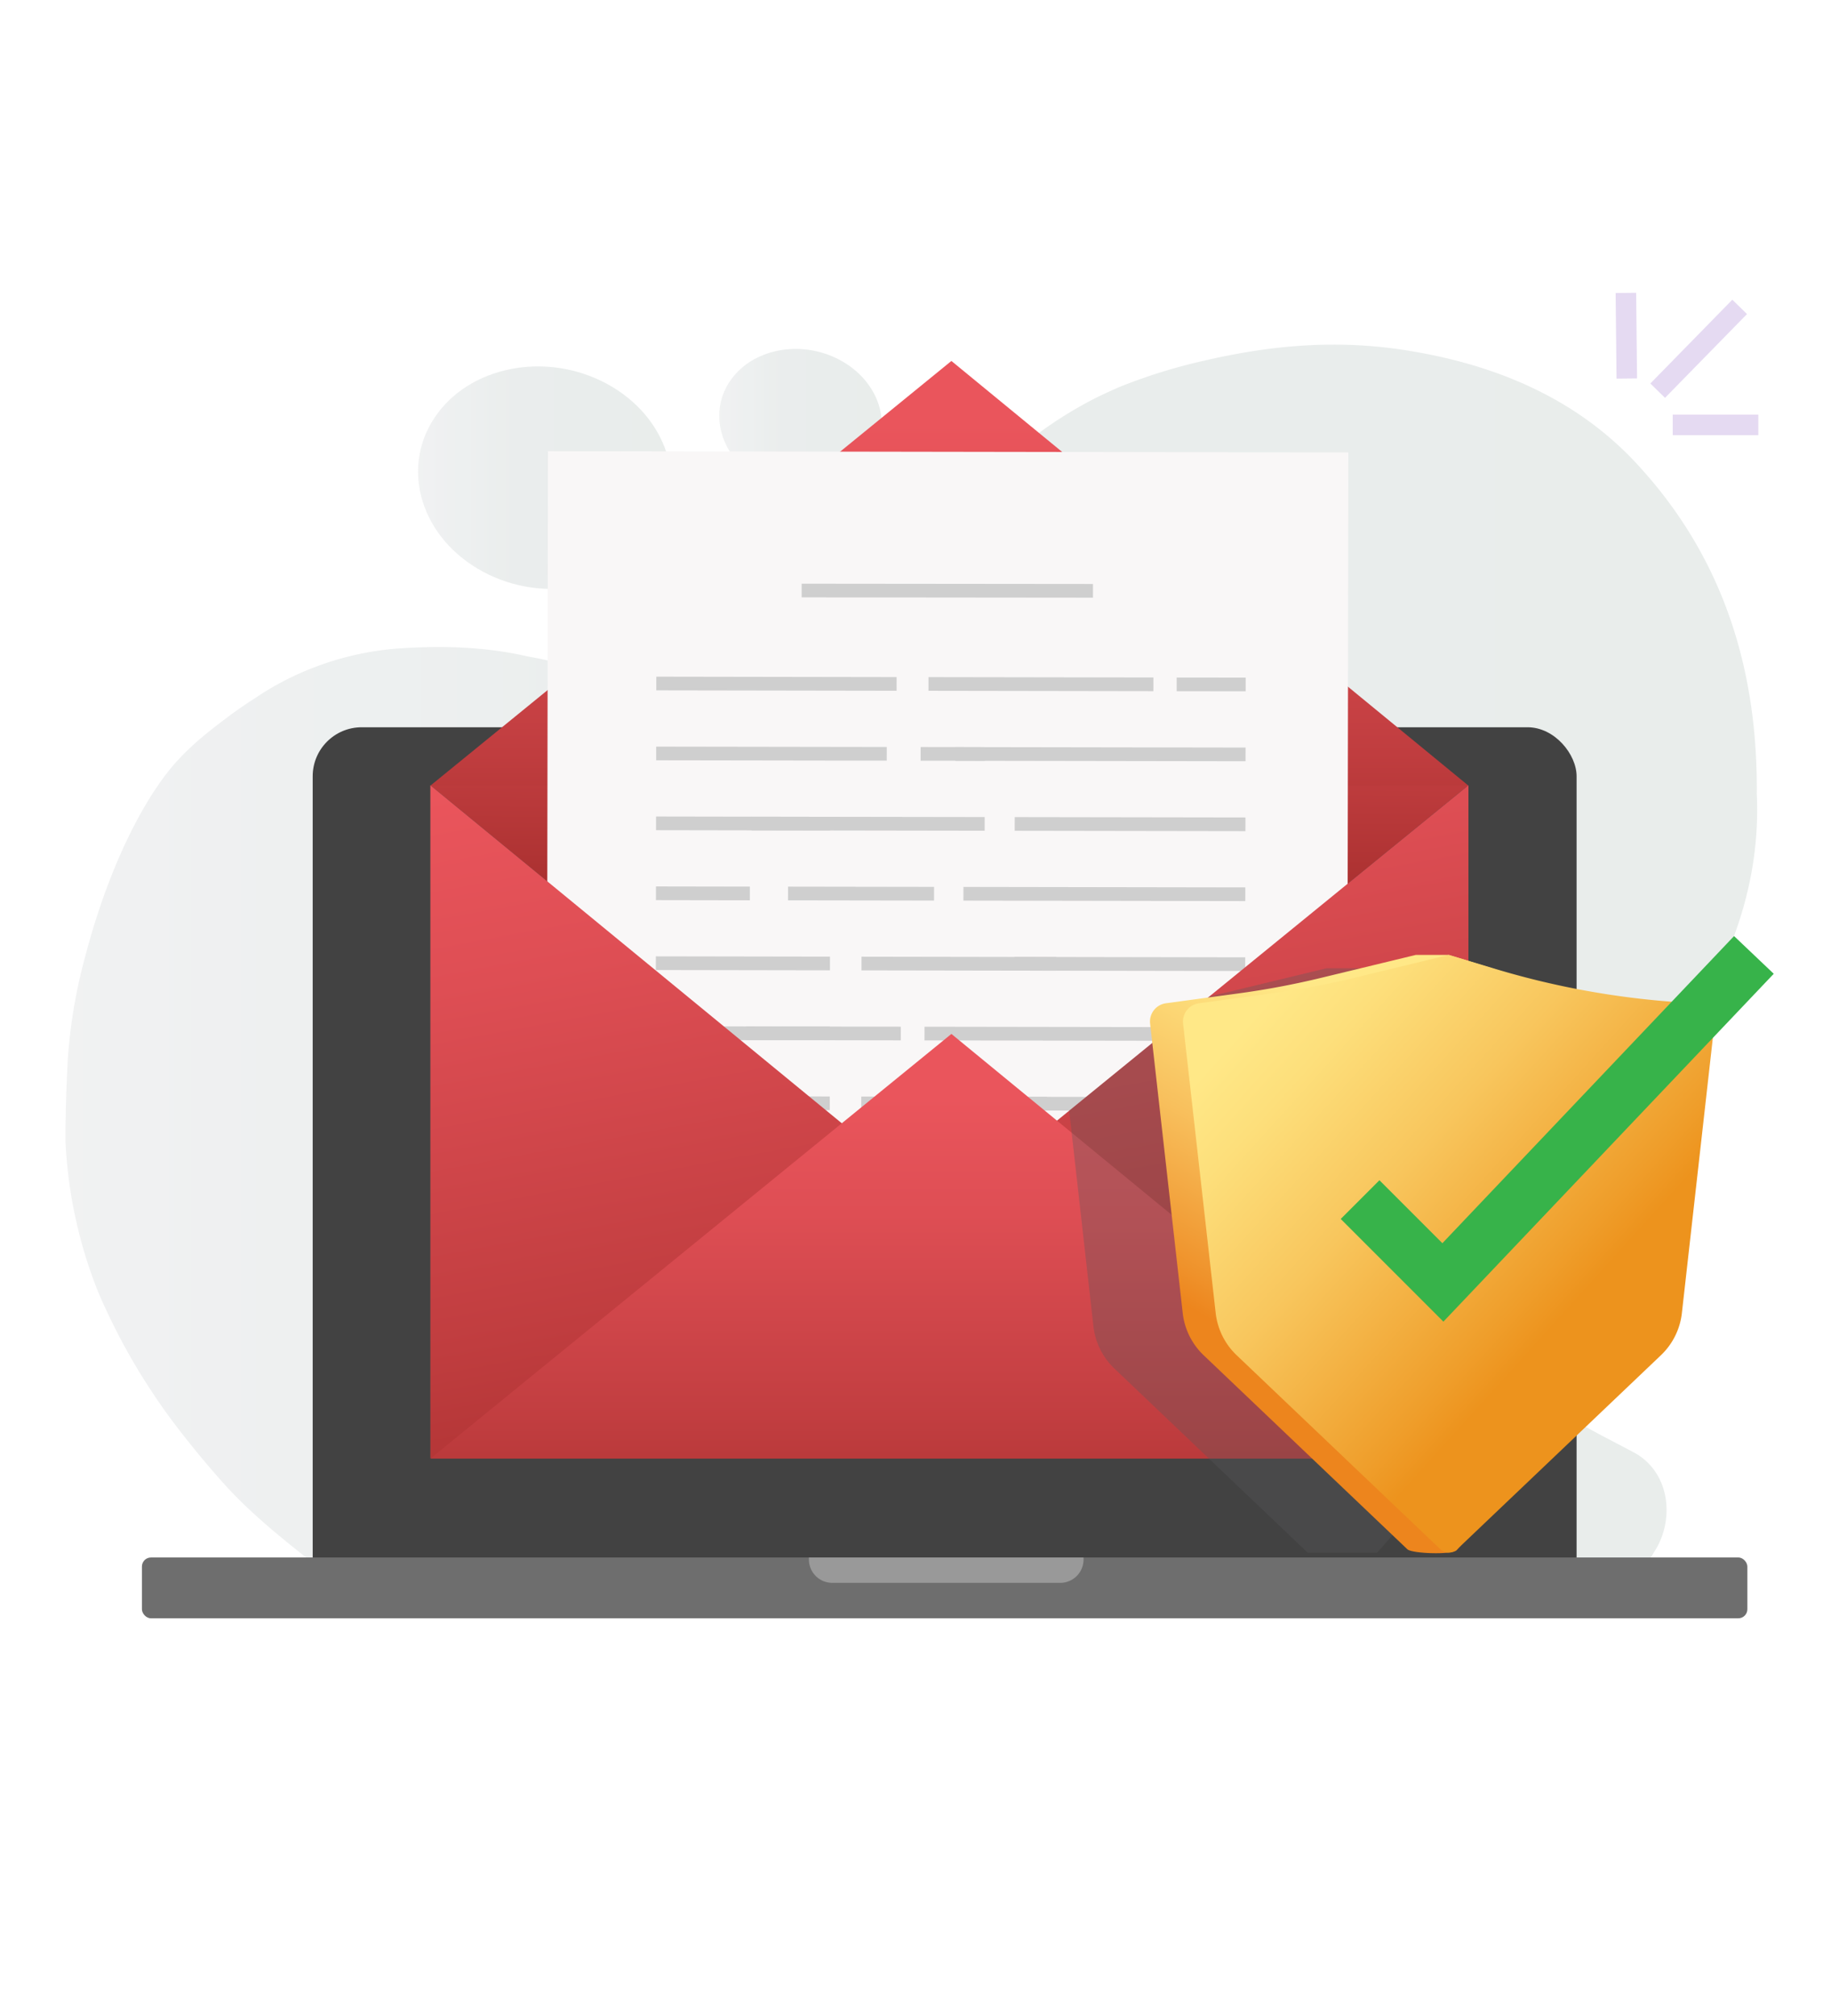
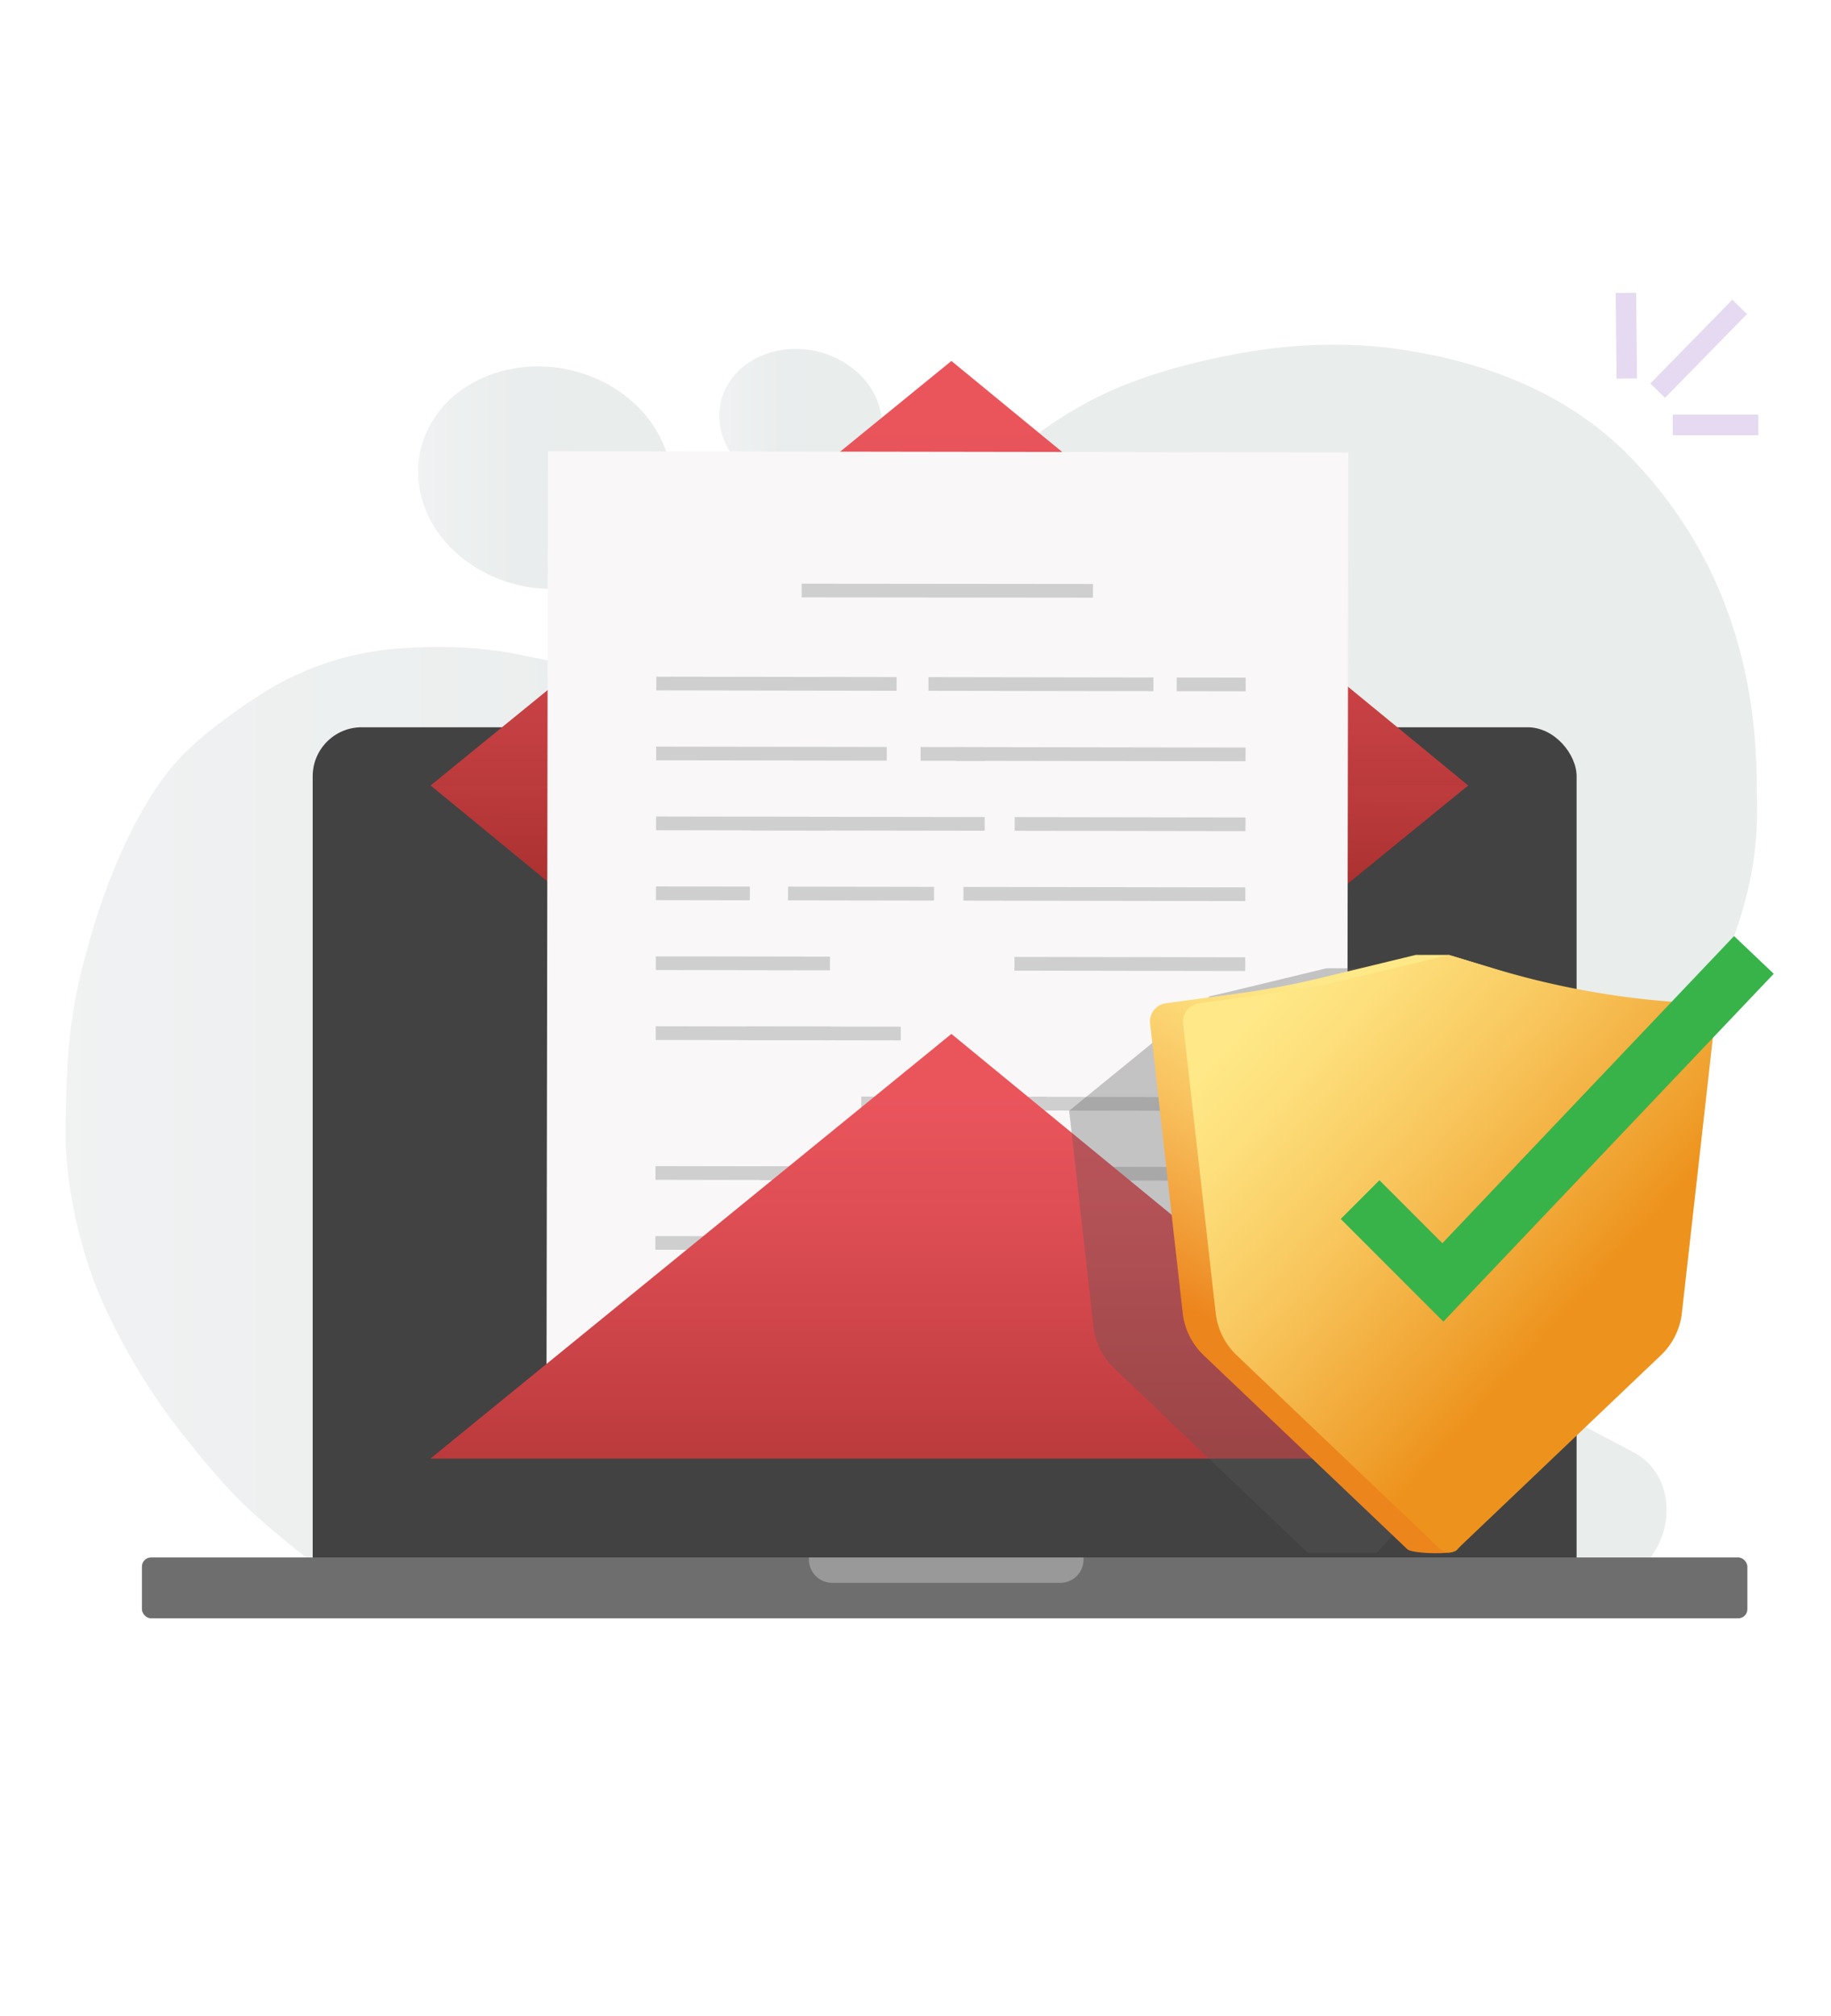
<svg xmlns="http://www.w3.org/2000/svg" xmlns:xlink="http://www.w3.org/1999/xlink" viewBox="0 0 535.27 589.2">
  <defs>
    <style>.cls-1{mask:url(#mask);filter:url(#luminosity-noclip-3);}.cls-2,.cls-23,.cls-4{mix-blend-mode:multiply;}.cls-2{fill:url(#New_Gradient_Swatch_29);}.cls-3{mask:url(#mask-2);filter:url(#luminosity-noclip-4);}.cls-4{fill:url(#New_Gradient_Swatch_29-2);}.cls-18,.cls-21,.cls-29,.cls-5{fill:none;}.cls-6{isolation:isolate;}.cls-7{opacity:0.7;}.cls-8{fill:url(#Dégradé_sans_nom_5);}.cls-9{fill:url(#Dégradé_sans_nom_5-2);}.cls-10{fill:url(#Dégradé_sans_nom_5-3);}.cls-11{fill:#424242;}.cls-12{fill:#6b6b6b;}.cls-13{fill:#6e6e6e;}.cls-14{fill:#999;}.cls-15{fill:url(#Dégradé_sans_nom_3);}.cls-16{fill:url(#Dégradé_sans_nom_3-2);}.cls-17{fill:#f9f7f7;}.cls-18{stroke:#cfcfcf;stroke-width:4px;}.cls-18,.cls-21{stroke-linecap:square;}.cls-18,.cls-21,.cls-29{stroke-miterlimit:10;}.cls-19{fill:url(#Dégradé_sans_nom_3-3);}.cls-20{fill:url(#Dégradé_sans_nom_3-4);}.cls-21{stroke:#e5daf2;stroke-width:6px;}.cls-22{clip-path:url(#clip-path);}.cls-23{fill:#58595b;opacity:0.33;}.cls-24{fill:url(#linear-gradient);}.cls-25{fill:url(#New_Gradient_Swatch_6);}.cls-26{clip-path:url(#clip-path-2);}.cls-27{mask:url(#mask-3);}.cls-28{opacity:0.54;fill:url(#New_Gradient_Swatch_22);}.cls-29{stroke:#37b34a;stroke-width:16px;}.cls-30{opacity:0.37;mix-blend-mode:overlay;}.cls-31{mask:url(#mask-4);}.cls-32{fill:url(#New_Gradient_Swatch_22-2);}.cls-33{filter:url(#luminosity-noclip-2);}.cls-34{filter:url(#luminosity-noclip);}</style>
    <filter id="luminosity-noclip" x="338.66" y="-8467.78" width="188.92" height="32766" filterUnits="userSpaceOnUse" color-interpolation-filters="sRGB" />
    <mask id="mask" x="338.66" y="-8467.78" width="188.92" height="32766" maskUnits="userSpaceOnUse">
      <g class="cls-34" />
    </mask>
    <linearGradient id="New_Gradient_Swatch_29" x1="342.06" y1="442.08" x2="558.06" y2="209.7" gradientTransform="translate(-117.69 395.16) rotate(-43.76)" gradientUnits="userSpaceOnUse">
      <stop offset="0" />
      <stop offset="1" stop-color="#fff" />
    </linearGradient>
    <filter id="luminosity-noclip-2" x="415.35" y="-8467.78" width="103.85" height="32766" filterUnits="userSpaceOnUse" color-interpolation-filters="sRGB" />
    <mask id="mask-2" x="415.35" y="-8467.78" width="103.85" height="32766" maskUnits="userSpaceOnUse">
      <g class="cls-33" />
    </mask>
    <linearGradient id="New_Gradient_Swatch_29-2" x1="415.35" y1="326.96" x2="519.2" y2="326.96" gradientTransform="translate(382.53 -237.01) rotate(46.47)" xlink:href="#New_Gradient_Swatch_29" />
    <linearGradient id="Dégradé_sans_nom_5" x1="122.2" y1="139.61" x2="196.29" y2="139.61" gradientUnits="userSpaceOnUse">
      <stop offset="0" stop-color="#ebeced" />
      <stop offset="0.04" stop-color="#e9ebec" />
      <stop offset="0.38" stop-color="#e1e6e5" />
      <stop offset="1" stop-color="#dfe5e3" />
    </linearGradient>
    <linearGradient id="Dégradé_sans_nom_5-2" x1="210.26" y1="122.82" x2="257.81" y2="122.82" xlink:href="#Dégradé_sans_nom_5" />
    <linearGradient id="Dégradé_sans_nom_5-3" x1="19.2" y1="286.86" x2="513.72" y2="286.86" xlink:href="#Dégradé_sans_nom_5" />
    <linearGradient id="Dégradé_sans_nom_3" x1="278.43" y1="126.86" x2="276.68" y2="329.95" gradientUnits="userSpaceOnUse">
      <stop offset="0" stop-color="#ea555c" />
      <stop offset="0.17" stop-color="#de4e54" />
      <stop offset="0.48" stop-color="#c03d3f" />
      <stop offset="0.88" stop-color="#8e201c" />
      <stop offset="1" stop-color="#7e1711" />
    </linearGradient>
    <linearGradient id="Dégradé_sans_nom_3-2" x1="277.54" y1="124.06" x2="277.54" y2="324.64" xlink:href="#Dégradé_sans_nom_3" />
    <linearGradient id="Dégradé_sans_nom_3-3" x1="255.34" y1="208.02" x2="316.24" y2="536.75" xlink:href="#Dégradé_sans_nom_3" />
    <linearGradient id="Dégradé_sans_nom_3-4" x1="277.54" y1="320.75" x2="277.54" y2="521.33" xlink:href="#Dégradé_sans_nom_3" />
    <clipPath id="clip-path">
      <polygon class="cls-5" points="304.84 330.93 385.3 265.36 478.51 302.19 449.5 453.79 316.77 453.79 304.95 333.15 304.84 330.93" />
    </clipPath>
    <linearGradient id="linear-gradient" x1="424.9" y1="314.25" x2="376.95" y2="398.8" gradientUnits="userSpaceOnUse">
      <stop offset="0" stop-color="#ffe887" />
      <stop offset="0.17" stop-color="#fddd7b" />
      <stop offset="0.49" stop-color="#f8c05d" />
      <stop offset="0.9" stop-color="#ef922b" />
      <stop offset="1" stop-color="#ed851d" />
    </linearGradient>
    <linearGradient id="New_Gradient_Swatch_6" x1="371.24" y1="291.77" x2="464.5" y2="376.16" gradientUnits="userSpaceOnUse">
      <stop offset="0" stop-color="#ffe887" />
      <stop offset="0.17" stop-color="#fddf7b" />
      <stop offset="0.49" stop-color="#f8c65d" />
      <stop offset="0.9" stop-color="#ef9e2b" />
      <stop offset="1" stop-color="#ed931d" />
    </linearGradient>
    <clipPath id="clip-path-2">
      <path class="cls-5" d="M421.06,452.8l-59.53-56.69a20.11,20.11,0,0,1-6.14-12.35l-9.53-84.6a5.39,5.39,0,0,1,4.63-5.93l21.05-2.86a241.59,241.59,0,0,0,24.57-4.63l27.42-6.64,13.55,4.07A242.36,242.36,0,0,0,486,292.56l15.79,1.38h0l-10.11,89.82a20.11,20.11,0,0,1-6.14,12.35L426,452.8A3.58,3.58,0,0,1,421.06,452.8Z" />
    </clipPath>
    <filter id="luminosity-noclip-3" x="338.66" y="247.51" width="188.92" height="193.19" filterUnits="userSpaceOnUse" color-interpolation-filters="sRGB" />
    <mask id="mask-3" x="338.66" y="247.51" width="188.92" height="193.19" maskUnits="userSpaceOnUse">
      <g class="cls-1">
        <rect class="cls-2" x="400.45" y="241.65" width="65.36" height="204.9" transform="translate(358.31 -203.99) rotate(43.76)" />
      </g>
    </mask>
    <linearGradient id="New_Gradient_Swatch_22" x1="489.02" y1="292.2" x2="433.21" y2="344.02" gradientTransform="translate(-117.69 395.16) rotate(-43.76)" gradientUnits="userSpaceOnUse">
      <stop offset="0" stop-color="#fff" />
      <stop offset="1" stop-color="#fff" />
    </linearGradient>
    <filter id="luminosity-noclip-4" x="415.35" y="272.96" width="103.85" height="108" filterUnits="userSpaceOnUse" color-interpolation-filters="sRGB" />
    <mask id="mask-4" x="415.35" y="272.96" width="103.85" height="108" maskUnits="userSpaceOnUse">
      <g class="cls-3">
        <rect class="cls-4" x="401.26" y="318.05" width="132.02" height="17.82" transform="translate(-91.6 440.58) rotate(-46.47)" />
      </g>
    </mask>
    <linearGradient id="New_Gradient_Swatch_22-2" x1="415.35" y1="326.96" x2="519.2" y2="326.96" gradientTransform="translate(382.53 -237.01) rotate(46.47)" xlink:href="#New_Gradient_Swatch_22" />
  </defs>
  <g class="cls-6">
    <g id="_ÎÓÈ_1" data-name="—ÎÓÈ_1">
      <g class="cls-7">
        <path class="cls-8" d="M127,122.13c10-15.1,32.52-19.57,50.32-10s24.26,29.63,14.31,44.82-32.6,19.77-50.5,10.11S116.94,137.28,127,122.13Z" />
        <path class="cls-9" d="M213.24,111.63c6.36-9.69,20.79-12.56,32.27-6.42s15.67,19,9.35,28.74S234,146.6,222.52,140.42,206.88,121.35,213.24,111.63Z" />
        <path class="cls-10" d="M107.21,471.77c11.62.85,23,.06,34.63.24,6.23,0,12.93,0,19.63,0l10.05.09c3.35,0,6.71.06,10.12.05,8-.1,15.82-.36,23.93-.36,22.43-.53,44.58,1.59,67.07.51l11-.3q6.63-.17,13.25-.3t13.26-.22c34-.75,67.77-4.46,102.36-.75,20.54,2.12,43.77,5.83,61.62-6.51a33.62,33.62,0,0,0,9.41-10.57c6.24-9.48,4.67-23.58-6.05-29.22-20.67-11-52.58-25.13-42.11-53.33,3.92-10.51,11.24-18.72,19.61-26.41,32.7-30.25,60.68-67.68,58.58-112.77q.07-8.49-.65-16.88c-2.46-28-12.14-54.8-33.08-78-17.52-19.74-41.06-30-67-34.36-20.92-3.59-40.54-2-61.2,2.82a161,161,0,0,0-24.59,7.69c-2.88,1.29-5.75,2.57-8.63,4.11a119.67,119.67,0,0,0-18.05,11.79,64.54,64.54,0,0,0-12.29,12.82c-7.85,11.79-13.34,23.07-20.78,34.26a115.64,115.64,0,0,1-10,13.15c-10.77,12-24.2,20-42.55,17.25a117.79,117.79,0,0,1-16.06-3.09c-1.72-.42-3.44-.89-5.14-1.41-13.28-4.07-26.22-7.81-39.26-10.21-12.72-2.91-25.36-3.18-38.06-2.31l-1.3.11a86.79,86.79,0,0,0-38.27,13L74,204.42c-2,1.28-4,2.65-6,4.09-6.09,4.54-12,9-17.33,15.15-7.94,9.32-16,24.69-22.18,43.67-1.24,3.8-2.41,7.75-3.49,11.9a151.77,151.77,0,0,0-4.49,22.95q-.45,3.84-.72,7.71c-.25,5.2-.46,10.48-.57,15.8-.06,2.66-.09,5.32-.07,8a135.17,135.17,0,0,0,8,39.88c1.16,3.22,2.49,6.38,4,9.52a183.11,183.11,0,0,0,21.41,35.07Q58.84,426.3,65.77,434c10.1,11.13,22.26,19.87,34,29.42A79.24,79.24,0,0,1,107.21,471.77Z" />
      </g>
      <rect class="cls-11" x="91.41" y="212.56" width="369.49" height="258.59" rx="14.33" />
      <rect class="cls-11" x="107.62" y="228.62" width="337.07" height="212.3" />
      <circle class="cls-12" cx="276.16" cy="220.83" r="3.4" />
      <rect class="cls-13" x="41.49" y="455.21" width="469.33" height="17.78" rx="2.65" />
      <path class="cls-14" d="M236.48,455.21h80.28a0,0,0,0,1,0,0v.6a6.82,6.82,0,0,1-6.82,6.82H243.3a6.82,6.82,0,0,1-6.82-6.82v-.6a0,0,0,0,1,0,0Z" />
      <polygon class="cls-15" points="125.81 229.52 429.28 229.52 276.95 353.65 125.81 229.52" />
      <polygon class="cls-16" points="429.28 229.63 125.81 229.63 278.13 105.5 429.28 229.63" />
      <rect class="cls-17" x="159.95" y="132.07" width="233.98" height="292.65" transform="translate(0.45 -0.45) rotate(0.09)" />
      <line class="cls-18" x1="236.35" y1="172.6" x2="317.52" y2="172.68" />
      <line class="cls-18" x1="193.86" y1="199.78" x2="260.11" y2="199.89" />
      <line class="cls-18" x1="273.43" y1="199.91" x2="335.18" y2="200.01" />
      <line class="cls-18" x1="345.99" y1="200.03" x2="362.15" y2="200.05" />
      <line class="cls-18" x1="193.82" y1="220.22" x2="257.23" y2="220.32" />
      <line class="cls-18" x1="271.13" y1="220.34" x2="285.89" y2="220.36" />
      <line class="cls-18" x1="281.29" y1="220.36" x2="362.12" y2="220.49" />
      <line class="cls-18" x1="193.79" y1="240.65" x2="240.7" y2="240.73" />
      <line class="cls-18" x1="221.74" y1="240.7" x2="285.86" y2="240.8" />
      <line class="cls-18" x1="298.64" y1="240.82" x2="362.09" y2="240.92" />
      <line class="cls-18" x1="193.76" y1="261.09" x2="217.21" y2="261.13" />
      <line class="cls-18" x1="232.37" y1="261.15" x2="271.06" y2="261.21" />
      <line class="cls-18" x1="283.65" y1="261.23" x2="362.05" y2="261.36" />
      <line class="cls-18" x1="193.73" y1="281.52" x2="240.63" y2="281.6" />
-       <line class="cls-18" x1="253.85" y1="281.62" x2="306.84" y2="281.71" />
      <line class="cls-18" x1="298.57" y1="281.69" x2="362.02" y2="281.8" />
      <line class="cls-18" x1="193.69" y1="301.96" x2="240.6" y2="302.04" />
      <line class="cls-18" x1="220.01" y1="302" x2="261.34" y2="302.07" />
-       <line class="cls-18" x1="272.27" y1="302.09" x2="361.99" y2="302.23" />
-       <line class="cls-18" x1="193.66" y1="322.4" x2="240.57" y2="322.47" />
      <line class="cls-18" x1="253.78" y1="322.49" x2="304.11" y2="322.57" />
      <line class="cls-18" x1="298.51" y1="322.57" x2="361.96" y2="322.67" />
      <line class="cls-18" x1="193.63" y1="342.83" x2="240.54" y2="342.91" />
      <line class="cls-18" x1="224.11" y1="342.88" x2="285.69" y2="342.98" />
      <line class="cls-18" x1="298.47" y1="343" x2="361.92" y2="343.1" />
      <line class="cls-18" x1="193.59" y1="363.27" x2="261.34" y2="363.34" />
      <line class="cls-18" x1="311.49" y1="389.42" x2="361.81" y2="389.5" />
-       <polygon class="cls-19" points="276.95 353.65 125.81 229.52 125.81 426.21 429.28 426.21 429.28 229.52 276.95 353.65" />
      <polygon class="cls-20" points="429.28 426.32 125.81 426.32 278.13 302.19 429.28 426.32" />
      <line class="cls-21" x1="475.54" y1="107.63" x2="475.34" y2="88.61" />
      <line class="cls-21" x1="486.7" y1="112.04" x2="506.47" y2="91.84" />
      <line class="cls-21" x1="492" y1="124.19" x2="511.02" y2="124.19" />
      <g class="cls-22">
        <path class="cls-23" d="M385.32,456.69,325.79,400a20.14,20.14,0,0,1-6.14-12.35l-9.52-84.6a5.37,5.37,0,0,1,4.62-5.93l21.05-2.86a244.37,244.37,0,0,0,24.57-4.63L387.79,283h9.64c15.94,4.8,36.24,12,52.82,13.47L466,297.83h0l-10.11,89.83A20.14,20.14,0,0,1,449.79,400l-50,57C398.36,458.34,386.7,458,385.32,456.69Z" />
      </g>
      <path class="cls-24" d="M411.41,452.8l-59.53-56.69a20.15,20.15,0,0,1-6.13-12.35l-9.53-84.6a5.38,5.38,0,0,1,4.62-5.93l21.06-2.86a240.89,240.89,0,0,0,24.56-4.63l27.43-6.64h9.64c15.94,4.79,36.24,12,52.82,13.46l15.79,1.38h0L482,383.76a20.16,20.16,0,0,1-6.14,12.35l-50.05,57C424.46,454.44,412.8,454.12,411.41,452.8Z" />
      <path class="cls-25" d="M421.06,452.8l-59.53-56.69a20.11,20.11,0,0,1-6.14-12.35l-9.53-84.6a5.39,5.39,0,0,1,4.63-5.93l21.05-2.86a241.59,241.59,0,0,0,24.57-4.63l27.42-6.64,13.55,4.07A242.36,242.36,0,0,0,486,292.56l15.79,1.38h0l-10.11,89.82a20.11,20.11,0,0,1-6.14,12.35L426,452.8A3.58,3.58,0,0,1,421.06,452.8Z" />
      <g class="cls-26">
        <g class="cls-27">
          <rect class="cls-28" x="400.45" y="241.65" width="65.36" height="204.9" transform="translate(358.31 -203.99) rotate(43.76)" />
        </g>
      </g>
      <polyline class="cls-29" points="397.6 350.61 421.81 374.82 512.73 279.1" />
      <g class="cls-30">
        <g class="cls-31">
          <rect class="cls-32" x="401.26" y="318.05" width="132.02" height="17.82" transform="translate(-91.6 440.58) rotate(-46.47)" />
        </g>
      </g>
    </g>
  </g>
</svg>